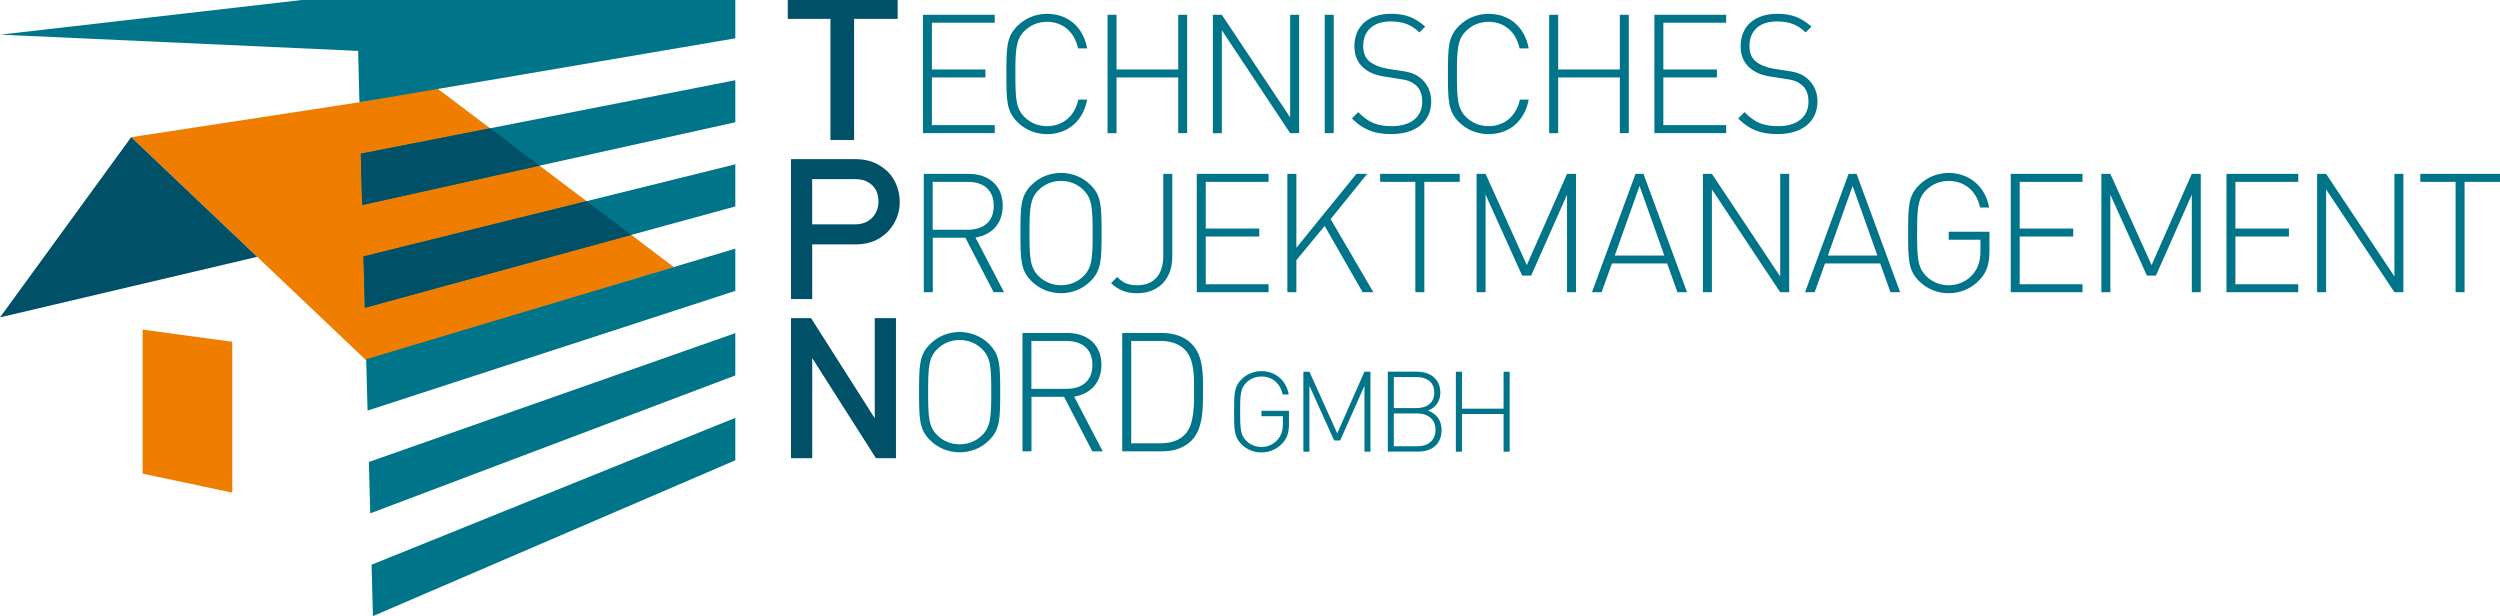
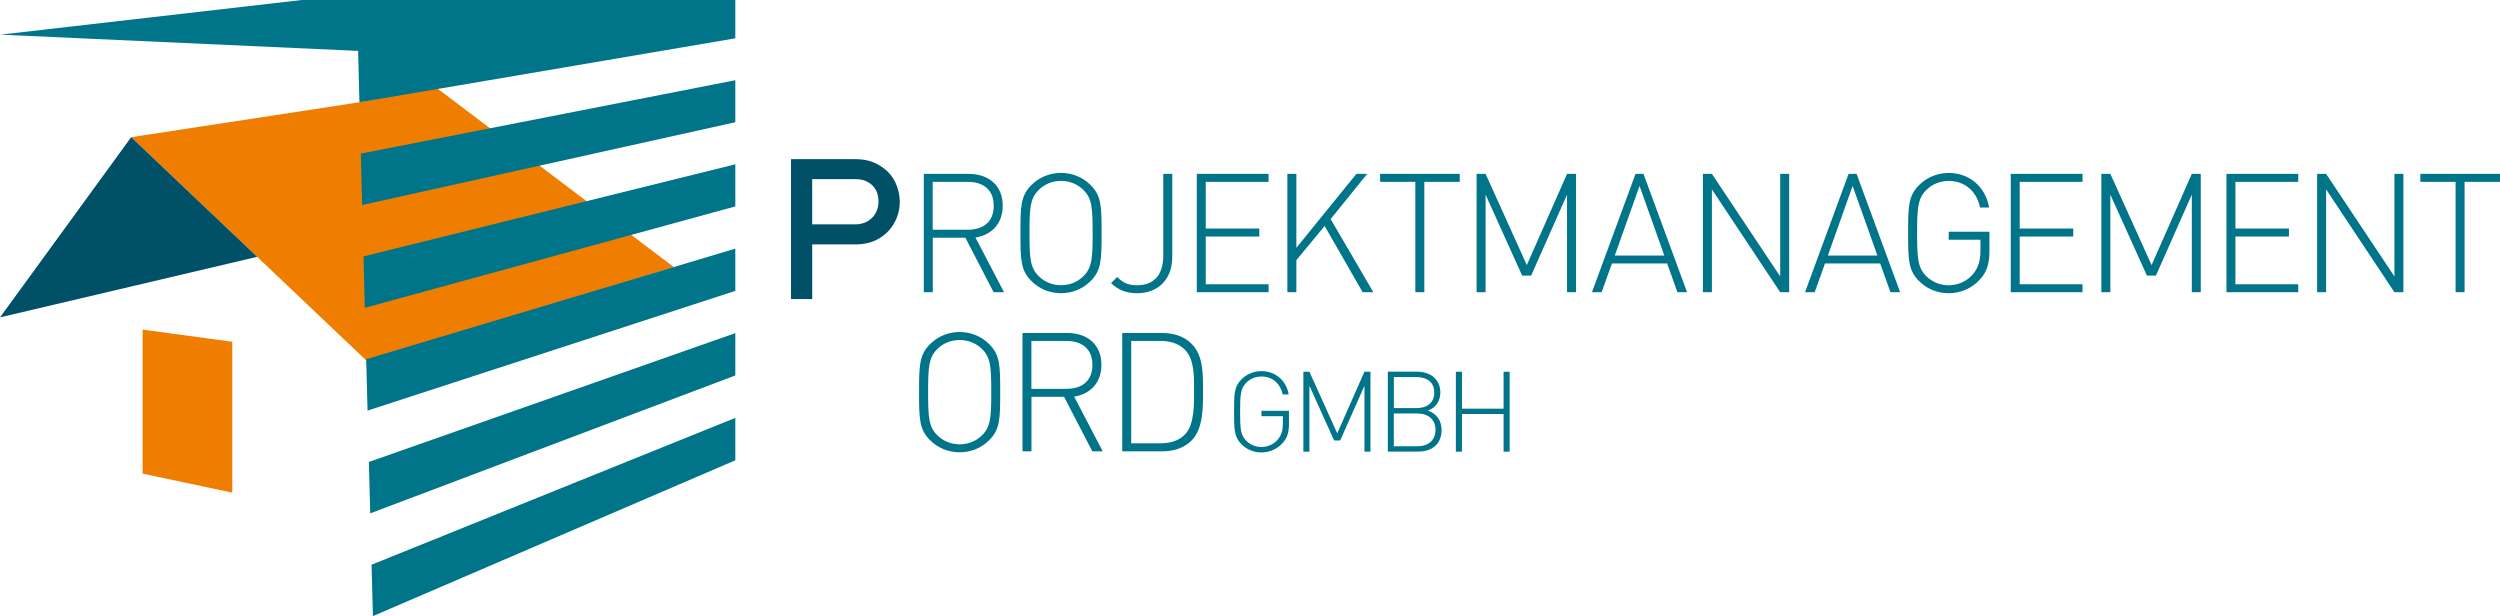
<svg xmlns="http://www.w3.org/2000/svg" id="Ebene_2" viewBox="0 0 566.93 139.72">
-   <polygon points="188.32 31.74 193.69 31.74 193.69 4.28 203.56 4.28 203.56 0 178.64 0 178.64 4.28 188.32 4.28 188.32 31.74" fill="#005167" />
-   <polygon points="179.38 103.9 184.19 103.9 184.19 81.34 184.28 81.34 198.64 103.9 203.18 103.9 203.18 72.15 198.37 72.15 198.37 94.71 198.28 94.71 183.93 72.15 179.38 72.15 179.38 103.9" fill="#005167" />
-   <path d="M412.15,22.99c0-2.15-.87-3.99-2.34-5.2-1.09-.94-2.26-1.43-4.79-1.77l-2.9-.45c-1.51-.26-3.05-.87-3.99-1.66s-1.4-1.96-1.4-3.51c0-3.43,2.3-5.54,6.22-5.54,3.17,0,4.94.98,6.52,2.49l1.32-1.32c-2.3-2-4.41-2.9-7.73-2.9-5.17,0-8.33,2.83-8.33,7.35,0,2.11.72,3.77,2.11,4.94,1.17,1.02,2.75,1.66,4.79,1.96l3.13.49c2.22.3,2.87.64,3.88,1.43,1.02.87,1.47,2.15,1.47,3.77,0,3.51-2.64,5.54-6.9,5.54-3.2,0-5.2-.75-7.61-3.17l-1.43,1.43c2.45,2.45,4.98,3.54,8.93,3.54,5.62,0,9.05-2.87,9.05-7.43M375.17,30.19h16.28v-1.81h-14.25v-10.82h12.14v-1.81h-12.14V5.16h14.25v-1.81h-16.28v26.84ZM367.33,30.19h2.04V3.36h-2.04v12.4h-13.98V3.36h-2.04v26.84h2.04v-12.63h13.98v12.63h0ZM346.67,22.58h-2c-.79,3.73-3.51,6.03-7.12,6.03-1.92,0-3.73-.72-5.09-2.07-1.92-1.92-2.07-4.03-2.07-9.76s.15-7.84,2.07-9.76c1.36-1.36,3.17-2.07,5.09-2.07,3.62,0,6.26,2.3,7.05,6.03h2.07c-.9-4.82-4.3-7.84-9.12-7.84-2.56,0-4.94.98-6.71,2.75-2.45,2.45-2.49,4.82-2.49,10.89s.04,8.44,2.49,10.89c1.77,1.77,4.15,2.75,6.71,2.75,4.75,0,8.22-3.01,9.12-7.84M324.56,22.99c0-2.15-.87-3.99-2.34-5.2-1.09-.94-2.26-1.43-4.79-1.77l-2.9-.45c-1.51-.26-3.05-.87-4-1.66-.94-.79-1.39-1.96-1.39-3.51,0-3.43,2.3-5.54,6.22-5.54,3.17,0,4.94.98,6.52,2.49l1.32-1.32c-2.3-2-4.41-2.9-7.73-2.9-5.16,0-8.33,2.83-8.33,7.35,0,2.11.72,3.77,2.11,4.94,1.17,1.02,2.75,1.66,4.79,1.96l3.13.49c2.22.3,2.86.64,3.88,1.43,1.02.87,1.47,2.15,1.47,3.77,0,3.51-2.64,5.54-6.9,5.54-3.2,0-5.2-.75-7.61-3.17l-1.43,1.43c2.45,2.45,4.98,3.54,8.93,3.54,5.62,0,9.05-2.87,9.05-7.43M300.41,30.19h2.04V3.36h-2.04v26.84h0ZM292.57,30.19h2.04V3.36h-2.04v23.26l-15.49-23.26h-2.04v26.84h2.04V6.86l15.49,23.33ZM267.19,30.19h2.03V3.36h-2.03v12.4h-13.99V3.36h-2.04v26.84h2.04v-12.63h13.99v12.63h0ZM246.54,22.58h-2c-.79,3.73-3.51,6.03-7.12,6.03-1.92,0-3.73-.72-5.09-2.07-1.92-1.92-2.07-4.03-2.07-9.76s.15-7.84,2.07-9.76c1.36-1.36,3.17-2.07,5.09-2.07,3.62,0,6.26,2.3,7.05,6.03h2.07c-.9-4.82-4.3-7.84-9.12-7.84-2.56,0-4.94.98-6.71,2.75-2.45,2.45-2.49,4.82-2.49,10.89s.04,8.44,2.49,10.89c1.77,1.77,4.15,2.75,6.71,2.75,4.75,0,8.22-3.01,9.12-7.84M209.3,30.19h16.28v-1.81h-14.25v-10.82h12.14v-1.81h-12.14V5.16h14.25v-1.81h-16.28v26.84Z" fill="#007589" />
  <path d="M558.9,41.24h8.03v-1.81h-18.06v1.81h7.99v25.03h2.04v-25.03ZM542.99,66.27h2.03v-26.84h-2.03v23.26l-15.49-23.26h-2.04v26.84h2.04v-23.33s15.49,23.33,15.49,23.33ZM504.9,66.27h16.28v-1.81h-14.25v-10.82h12.14v-1.81h-12.14v-10.59h14.25v-1.81h-16.28v26.84ZM497.04,66.27h2.03v-26.84h-2.03l-9.12,20.69-9.35-20.69h-2.04v26.84h2.04v-22.13l8.29,18.36h2.04l8.14-18.36v22.13h0ZM455.98,66.27h16.28v-1.81h-14.25v-10.82h12.14v-1.81h-12.14v-10.59h14.25v-1.81h-16.28v26.84ZM451.15,56.92v-4.37h-9.24v1.81h7.2v2.41c0,2.3-.45,3.85-1.62,5.32-1.4,1.7-3.47,2.6-5.58,2.6-1.92,0-3.73-.72-5.09-2.07-1.92-1.92-2.07-4.03-2.07-9.76s.15-7.84,2.07-9.76c1.36-1.36,3.17-2.07,5.09-2.07,3.62,0,6.33,2.3,7.12,6.03h2.04c-.79-4.71-4.49-7.84-9.16-7.84-2.56,0-4.94.98-6.71,2.75-2.45,2.45-2.49,4.82-2.49,10.89s.04,8.44,2.49,10.89c1.77,1.77,4.15,2.75,6.71,2.75,2.71,0,5.28-1.13,7.05-3.09,1.62-1.7,2.19-3.66,2.19-6.48M420.12,42.15l5.62,15.79h-11.23l5.62-15.79h0ZM428.71,66.27h2.19l-9.88-26.84h-1.81l-9.88,26.84h2.19l2.34-6.52h12.51l2.34,6.52ZM403.7,66.27h2.04v-26.84h-2.04v23.26l-15.49-23.26h-2.04v26.84h2.04v-23.33s15.49,23.33,15.49,23.33ZM371.8,42.15l5.62,15.79h-11.23l5.62-15.79h0ZM380.39,66.27h2.19l-9.88-26.84h-1.81l-9.88,26.84h2.19l2.34-6.52h12.52l2.34,6.52h0ZM355.36,66.27h2.04v-26.84h-2.04l-9.12,20.69-9.35-20.69h-2.04v26.84h2.04v-22.13l8.29,18.36h2.04l8.14-18.36v22.13h0ZM323,41.24h8.03v-1.81h-18.06v1.81h7.99v25.03h2.04v-25.03ZM309.03,66.27h2.41l-9.69-16.59,8.29-10.25h-2.45l-13.61,16.77v-16.77h-2.04v26.84h2.04v-7.27l6.41-7.76,8.63,15.04h0ZM271.4,66.27h16.28v-1.81h-14.25v-10.82h12.14v-1.81h-12.14v-10.59h14.25v-1.81h-16.28v26.84ZM265.84,58.35v-18.92h-2.04v18.51c0,4.34-2.07,6.75-5.96,6.75-2.37,0-3.47-.87-4.49-1.88l-1.39,1.39c1.54,1.54,3.51,2.3,5.88,2.3,4.86,0,7.99-3.24,7.99-8.14M247.78,52.85c0,5.73-.15,7.84-2.07,9.76-1.36,1.36-3.17,2.07-5.09,2.07s-3.73-.72-5.09-2.07c-1.92-1.92-2.07-4.03-2.07-9.76s.15-7.84,2.07-9.76c1.36-1.36,3.17-2.07,5.09-2.07s3.73.72,5.09,2.07c1.92,1.92,2.07,4.03,2.07,9.76M249.81,52.85c0-6.07-.04-8.44-2.49-10.89-1.77-1.77-4.15-2.75-6.71-2.75s-4.94.98-6.71,2.75c-2.45,2.45-2.49,4.82-2.49,10.89s.04,8.44,2.49,10.89c1.77,1.77,4.15,2.75,6.71,2.75s4.94-.98,6.71-2.75c2.45-2.45,2.49-4.86,2.49-10.89M225.35,46.67c0,3.73-2.45,5.43-5.92,5.43h-7.92v-10.86h7.92c3.47,0,5.92,1.7,5.92,5.43M225.31,66.27h2.38l-6.48-12.4c3.77-.64,6.18-3.2,6.18-7.24,0-4.67-3.32-7.2-7.69-7.2h-10.21v26.84h2.04v-12.36h7.39l6.41,12.36h-.02Z" fill="#007589" />
  <path d="M270.78,88.55c0,3.02.11,7.69-2,9.91-1.54,1.62-3.62,2.07-5.77,2.07h-6.48v-23.22h6.48c2.15,0,4.22.45,5.77,2.07,2.11,2.22,2,6.14,2,9.16M272.81,88.55c0-3.62.11-7.88-2.6-10.59-1.62-1.62-3.88-2.45-6.71-2.45h-9.01v26.84h9.01c2.83,0,5.09-.83,6.71-2.45,2.71-2.71,2.6-7.73,2.6-11.35M247.73,82.75c0,3.73-2.45,5.43-5.92,5.43h-7.92v-10.86h7.92c3.47,0,5.92,1.7,5.92,5.43M247.69,102.35h2.38l-6.48-12.4c3.77-.64,6.18-3.2,6.18-7.24,0-4.67-3.32-7.2-7.69-7.2h-10.21v26.84h2.04v-12.36h7.39l6.41,12.36h-.02ZM224.79,88.93c0,5.73-.15,7.84-2.07,9.76-1.36,1.36-3.17,2.07-5.09,2.07s-3.73-.72-5.09-2.07c-1.92-1.92-2.07-4.03-2.07-9.76s.15-7.84,2.07-9.76c1.36-1.36,3.17-2.07,5.09-2.07s3.73.72,5.09,2.07c1.92,1.92,2.07,4.03,2.07,9.76M226.82,88.93c0-6.07-.04-8.44-2.49-10.89-1.77-1.77-4.15-2.75-6.71-2.75s-4.94.98-6.71,2.75c-2.45,2.45-2.49,4.82-2.49,10.89s.04,8.44,2.49,10.89c1.77,1.77,4.15,2.75,6.71,2.75s4.94-.98,6.71-2.75c2.45-2.45,2.49-4.86,2.49-10.89" fill="#007589" />
  <path d="M340.97,102.42h1.38v-18.12h-1.38v8.38h-9.44v-8.38h-1.38v18.12h1.38v-8.53h9.44v8.53ZM325.25,89.03c0,2.49-1.83,3.51-4.02,3.51h-5.14v-7.03h5.14c2.19,0,4.02,1.02,4.02,3.51M325.53,97.48c0,2.34-1.63,3.72-4.1,3.72h-5.35v-7.43h5.35c2.47,0,4.1,1.38,4.1,3.72M326.91,97.48c0-2.11-1.15-3.69-3.11-4.38,1.76-.58,2.83-2.16,2.83-4.07,0-2.98-2.24-4.74-5.24-4.74h-6.67v18.12h6.87c3.18,0,5.32-1.71,5.32-4.94M309.41,102.42h1.37v-18.12h-1.37l-6.16,13.97-6.31-13.97h-1.37v18.12h1.37v-14.94l5.6,12.4h1.38l5.5-12.4v14.94h-.01ZM292.3,96.11v-2.95h-6.24v1.22h4.86v1.63c0,1.55-.31,2.6-1.09,3.59-.94,1.15-2.34,1.76-3.77,1.76-1.3,0-2.52-.48-3.44-1.4-1.3-1.3-1.4-2.72-1.4-6.59s.1-5.29,1.4-6.59c.92-.92,2.14-1.4,3.44-1.4,2.44,0,4.28,1.55,4.81,4.07h1.37c-.53-3.18-3.03-5.29-6.18-5.29-1.73,0-3.33.66-4.53,1.86-1.65,1.65-1.68,3.26-1.68,7.36s.03,5.7,1.68,7.36c1.2,1.2,2.8,1.86,4.53,1.86,1.83,0,3.56-.76,4.76-2.09,1.09-1.15,1.48-2.47,1.48-4.38" fill="#007589" />
  <path d="M179.37,67.82h4.82v-12.39h9.91c6.51,0,9.94-5.04,9.94-9.54,0-3.43-1.52-6.11-3.43-7.58-2.45-1.92-4.64-2.23-7.13-2.23h-14.1v31.74h-.01ZM184.18,40.62h9.56c1.38,0,2.36.18,3.43.89,1.2.8,2.05,2.1,2.05,4.24,0,2.5-1.74,5.13-5.31,5.13h-9.73v-10.25h0Z" fill="#005167" />
  <path d="M52.67,77.5l-20.33-2.75v32.66l20.33,4.3v-34.21ZM152.84,60.59l-54.01-40.79-17.32,3.39-51.76,7.92,53.3,50.62s69.79-21.14,69.79-21.14Z" fill="#ef7d00" />
  <path d="M81.52,23.19l85.23-14.5V0h-98.31L.05,7.86l81.16,3.68.3,11.65h0ZM82.13,46.49l84.62-18.77v-9.53l-84.93,16.64.3,11.65h0ZM82.74,69.8l84.01-22.99v-9.55l-84.32,20.89.3,11.65h0ZM83.35,93.11l83.4-27.15v-9.58l-83.71,25.08.31,11.65ZM83.96,116.41l82.79-31.27v-9.6l-83.1,29.22.31,11.65ZM166.75,104.39v-9.63l-82.49,33.3.31,11.65,82.18-35.33h0Z" fill="#007589" />
  <polygon points="29.75 31.11 0 71.97 58.32 58.24 29.75 31.11" fill="#005167" />
-   <path d="M45.24,45.82l13.08,12.43s-13.08-12.43-13.08-12.43ZM122.36,37.57l-11.22-8.47-29.32,5.75.31,11.65,40.24-8.93h0ZM143.15,53.27l-10.13-7.65-50.59,12.53.31,11.65s60.41-16.53,60.41-16.53Z" fill="#005167" />
</svg>